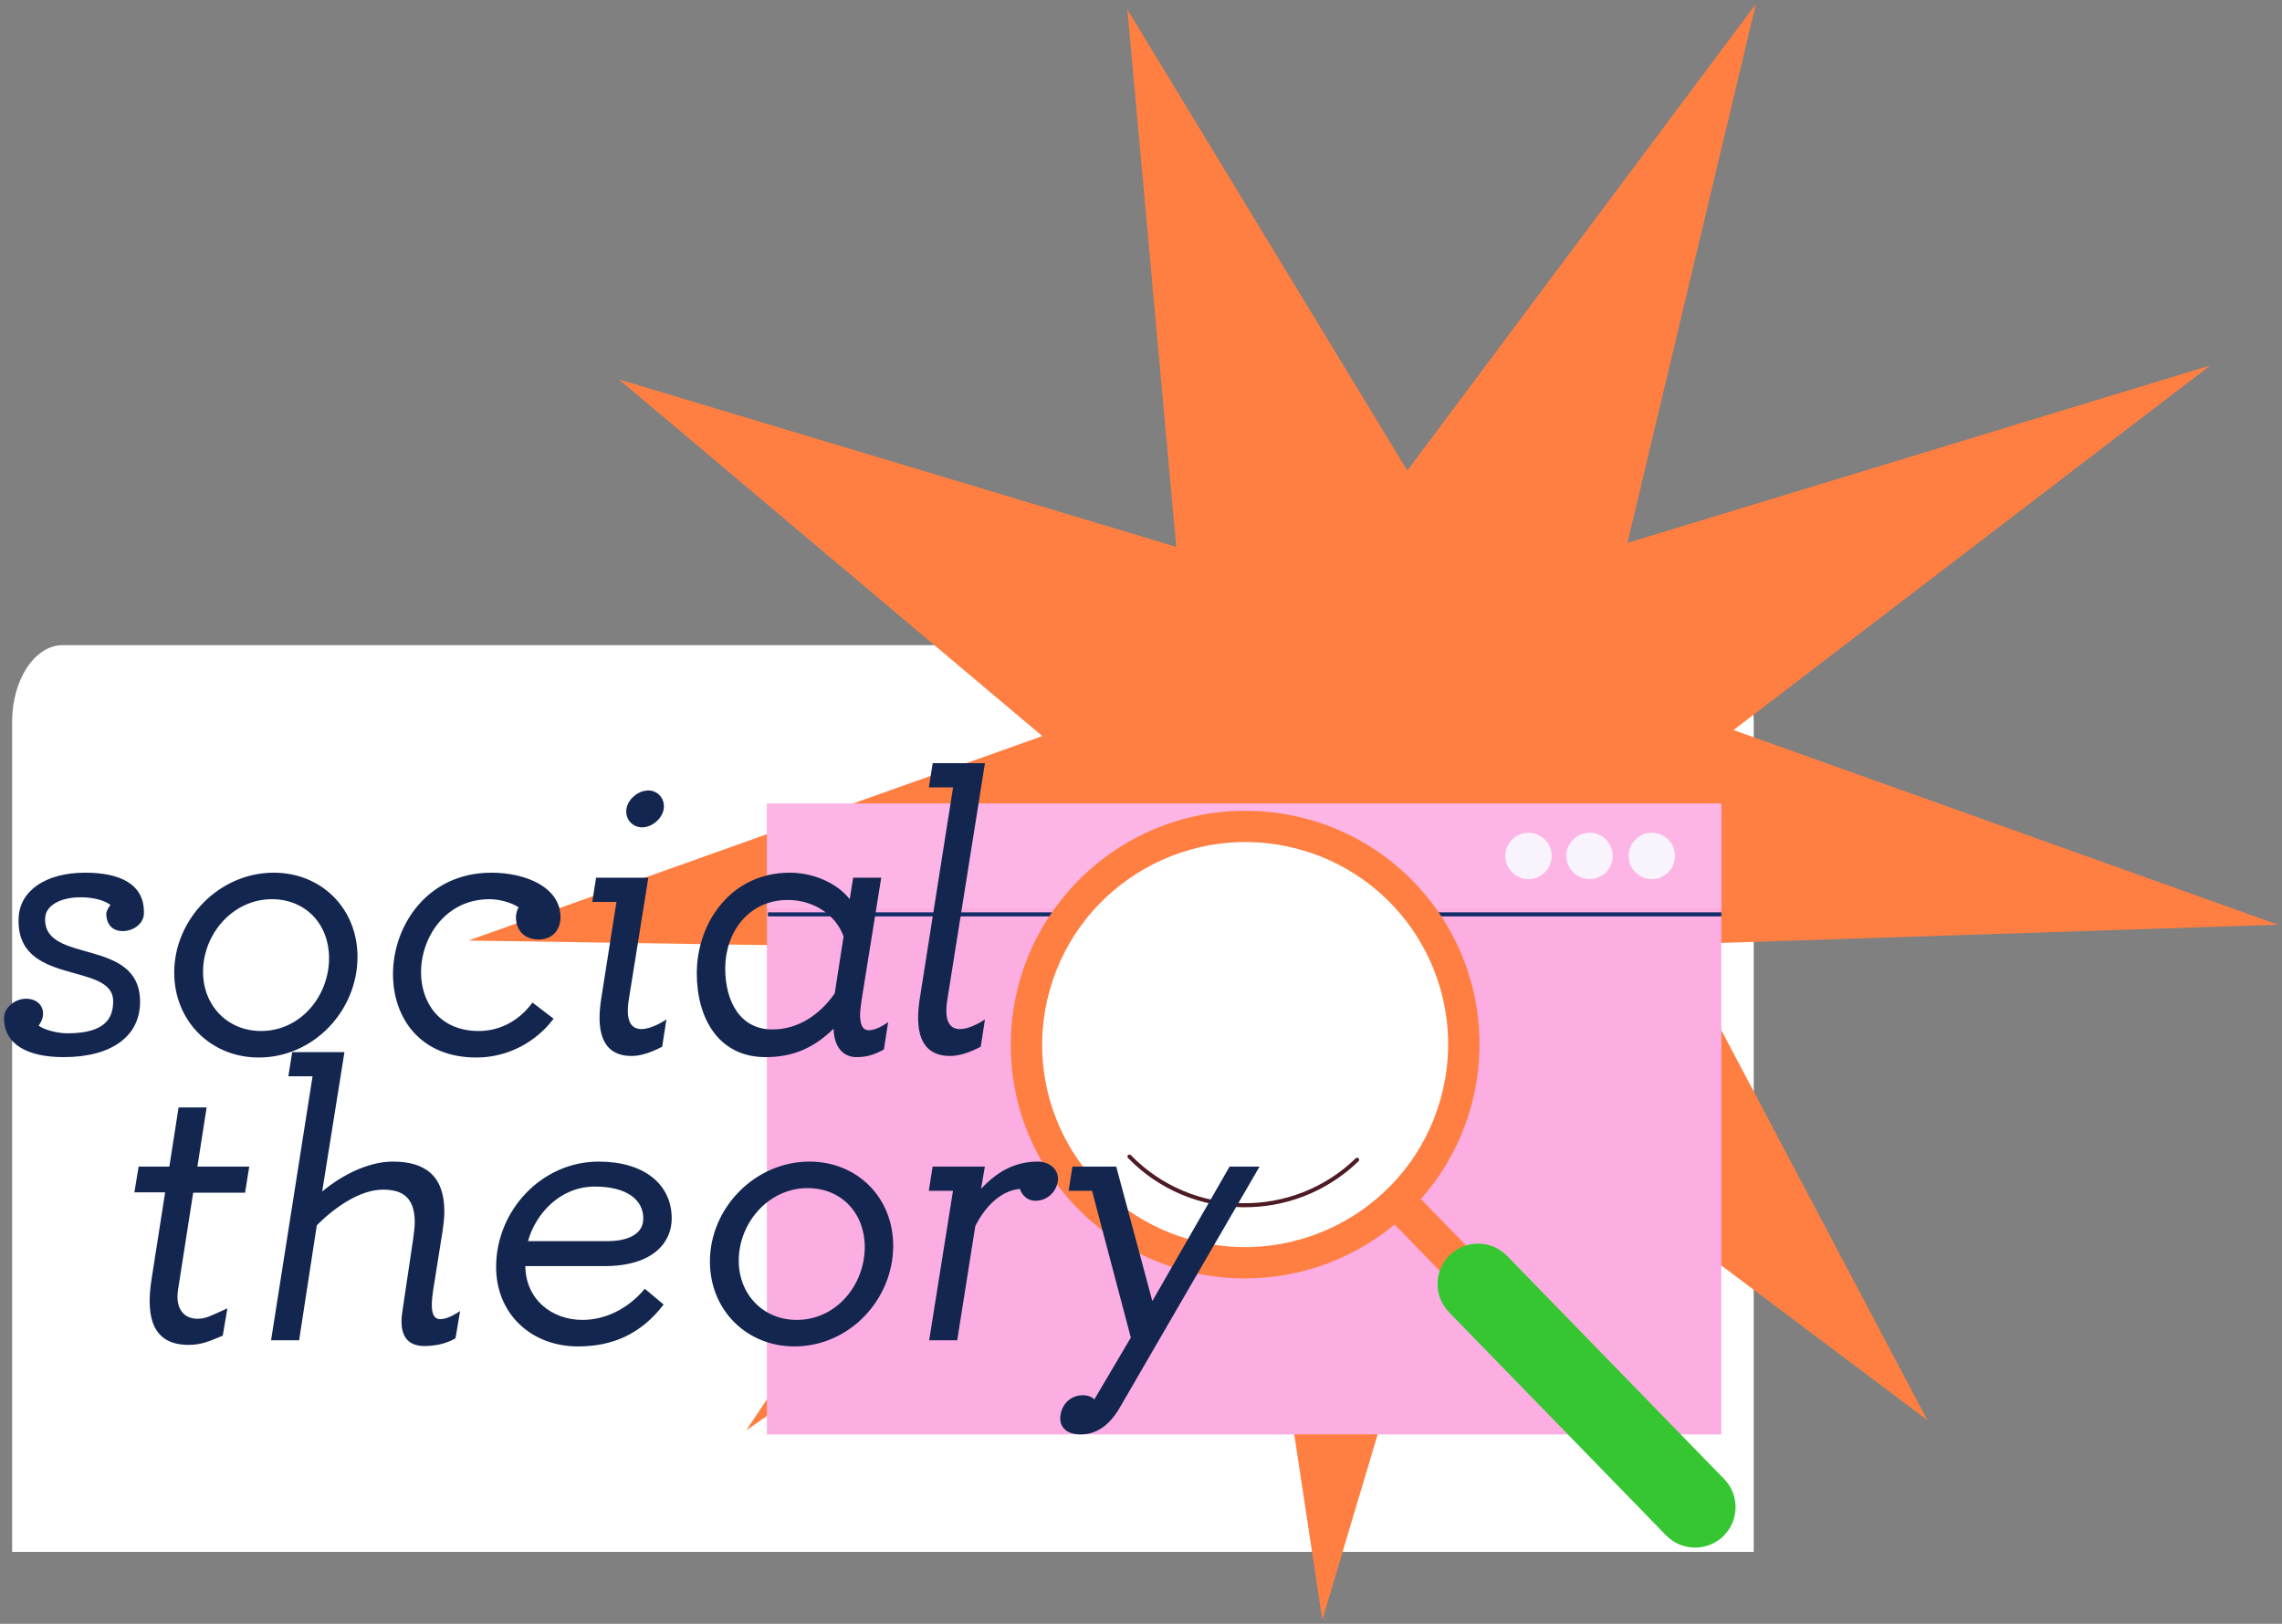
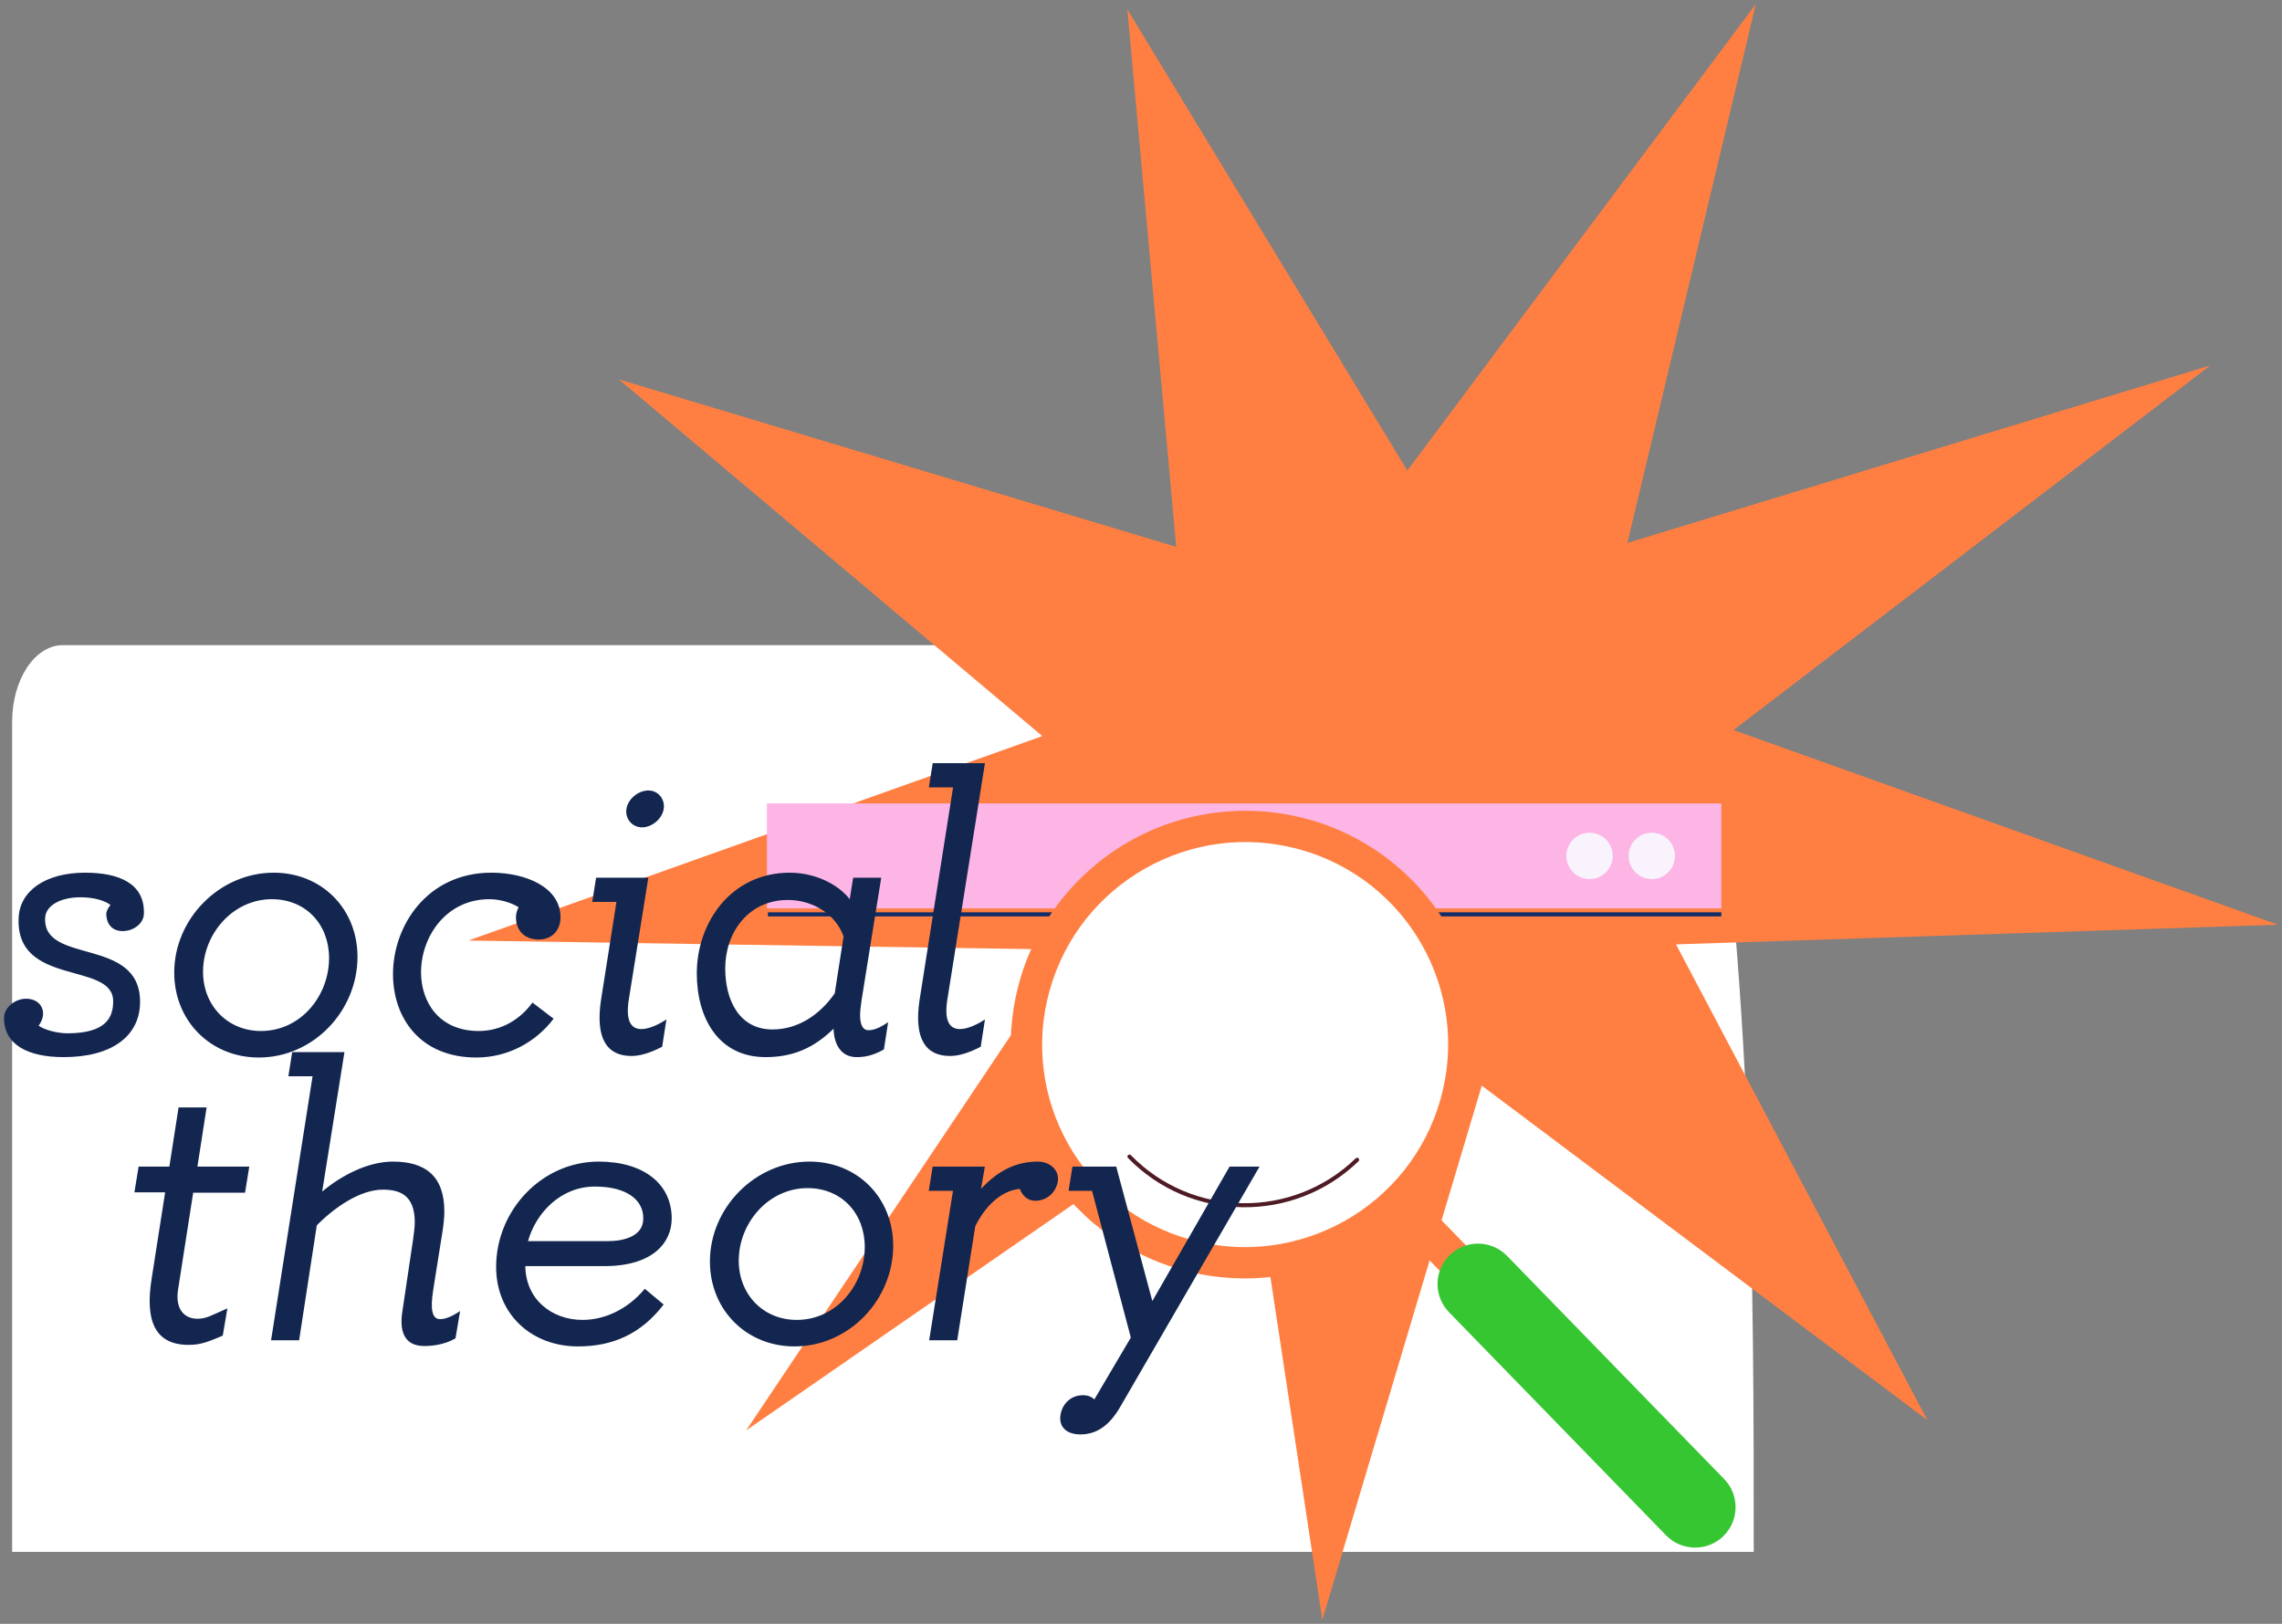
<svg xmlns="http://www.w3.org/2000/svg" viewBox="1781.665 2228.839 564.245 401.478" width="564.245" height="401.478">
  <rect x="1781.665" y="2228.839" width="564.245" height="401.478" fill="#808080" stroke="none" />
  <mask x="Infinity" y="Infinity" width="-Infinity" height="-Infinity" maskUnits="userSpaceOnUse" id="tSvg3675f74911" title="Mask 3">
    <path fill="white" stroke="none" fill-opacity="1" stroke-width="1" stroke-opacity="1" color="rgb(51, 51, 51)" font-size-adjust="none" data-svg-name="path" data-svg-id="13b315dfdba" id="tSvg13b315dfdba" title="Path 74" d="M 1792.763 2448.52 C 1792.763 2441.892 1798.135 2436.52 1804.763 2436.52 C 1934.096 2436.52 2063.429 2436.52 2192.763 2436.52 C 2199.39 2436.52 2204.763 2441.892 2204.763 2448.52 C 2204.763 2491.853 2204.763 2535.186 2204.763 2578.52 C 2067.429 2578.52 1930.096 2578.52 1792.763 2578.52C 1792.763 2535.186 1792.763 2491.853 1792.763 2448.52Z" />
  </mask>
-   <path fill="#ffffff" stroke="none" fill-opacity="1" stroke-width="1" stroke-opacity="1" color="rgb(51, 51, 51)" font-size-adjust="none" mask="url(#tSvg1608e426003)" id="tSvgd7f56e86f4" title="Path 75" d="M 1784.665 2407.287 C 1784.665 2396.824 1790.281 2388.341 1797.208 2388.341 C 1932.387 2388.341 2067.567 2388.341 2202.746 2388.341 C 2209.673 2388.341 2215.289 2396.824 2215.289 2407.287 C 2215.289 2475.7 2215.289 2544.114 2215.289 2612.528 C 2071.748 2612.528 1928.207 2612.528 1784.665 2612.528C 1784.665 2544.114 1784.665 2475.7 1784.665 2407.287Z" />
+   <path fill="#ffffff" stroke="none" fill-opacity="1" stroke-width="1" stroke-opacity="1" color="rgb(51, 51, 51)" font-size-adjust="none" mask="url(#tSvg1608e426003)" id="tSvgd7f56e86f4" title="Path 75" d="M 1784.665 2407.287 C 1784.665 2396.824 1790.281 2388.341 1797.208 2388.341 C 1932.387 2388.341 2067.567 2388.341 2202.746 2388.341 C 2215.289 2475.7 2215.289 2544.114 2215.289 2612.528 C 2071.748 2612.528 1928.207 2612.528 1784.665 2612.528C 1784.665 2544.114 1784.665 2475.7 1784.665 2407.287Z" />
  <path fill="#FF7F42" stroke="none" fill-opacity="1" stroke-width="1" stroke-opacity="1" color="rgb(51, 51, 51)" font-size-adjust="none" mask="url(#tSvg1608e426003)" id="tSvg5eefe0cd97" title="Path 76" d="M 2060.419 2231.199 C 2083.492 2269.195 2106.565 2307.191 2129.637 2345.187 C 2158.363 2306.737 2187.089 2268.288 2215.815 2229.839 C 2205.228 2274.25 2194.641 2318.66 2184.054 2363.071 C 2232.092 2348.446 2280.13 2333.822 2328.168 2319.197 C 2288.876 2349.242 2249.584 2379.288 2210.292 2409.333 C 2255.165 2425.376 2300.037 2441.419 2344.91 2457.461 C 2295.297 2459.083 2245.685 2460.705 2196.072 2462.326 C 2216.783 2501.529 2237.494 2540.733 2258.205 2579.936 C 2221.486 2552.375 2184.768 2524.814 2148.049 2497.254 C 2134.908 2541.275 2121.766 2585.295 2108.624 2629.316 C 2101.981 2585.468 2095.337 2541.62 2088.694 2497.772 C 2047.848 2526.013 2007.003 2554.253 1966.157 2582.493 C 1992.698 2542.876 2019.238 2503.259 2045.779 2463.642 C 1996.341 2462.887 1946.904 2462.132 1897.467 2461.378 C 1944.773 2444.528 1992.078 2427.679 2039.384 2410.829 C 2004.488 2381.433 1969.591 2352.037 1934.694 2322.641 C 1980.63 2336.443 2026.566 2350.246 2072.503 2364.048C 2068.475 2319.765 2064.447 2275.482 2060.419 2231.199Z" style="" />
-   <path color="rgb(51, 51, 51)" fill="#FCAEE3" font-size-adjust="none" mask="url(#tSvg1608e426003)" x="2038.763" y="2453.871" width="176.061" height="115.047" id="tSvg1866c6602ae" fill-opacity="1" stroke="none" stroke-opacity="1" style="transform: rotate(0deg);" title="Rectangle 1" d="M 1971.289 2429.292L 2207.289 2429.292L 2207.289 2583.481L 1971.289 2583.481Z" />
  <path fill="none" stroke="#102D69" fill-opacity="1" stroke-width="1" stroke-opacity="1" color="rgb(51, 51, 51)" font-size-adjust="none" mask="url(#tSvg1608e426003)" id="tSvg13dbb2f2bde" title="Path 77" d="M 1971.542 2454.908 C 2050.124 2454.908 2128.707 2454.908 2207.289 2454.908" style="" />
  <path color="rgb(51, 51, 51)" fill="#FCB5E5" font-size-adjust="none" mask="url(#tSvg1608e426003)" x="2038.763" y="2452.52" width="176.061" height="19.362" id="tSvgaab555c1d8" fill-opacity="1" stroke="none" stroke-opacity="1" style="transform: rotate(0deg);" title="Rectangle 2" d="M 1971.289 2427.481L 2207.289 2427.481L 2207.289 2453.431L 1971.289 2453.431Z" />
-   <ellipse color="rgb(51, 51, 51)" fill="#F8F3FD" font-size-adjust="none" mask="url(#tSvg1608e426003)" cx="2159.605" cy="2440.454" r="4.278" id="tSvg36412a930d" fill-opacity="1" stroke="none" stroke-opacity="1" rx="5.734" ry="5.733" style="transform: rotate(0deg);" title="Ellipse 1" />
  <ellipse color="rgb(51, 51, 51)" fill="#F8F3FD" font-size-adjust="none" mask="url(#tSvg1608e426003)" cx="2174.695" cy="2440.454" r="4.278" id="tSvg755be77a14" fill-opacity="1" stroke="none" stroke-opacity="1" rx="5.734" ry="5.733" style="transform: rotate(0deg);" title="Ellipse 2" />
  <ellipse color="rgb(51, 51, 51)" fill="#F8F3FD" font-size-adjust="none" mask="url(#tSvg1608e426003)" cx="2190.087" cy="2440.454" r="4.278" id="tSvg12db75b5e18" fill-opacity="1" stroke="none" stroke-opacity="1" rx="5.734" ry="5.733" style="transform: rotate(0deg);" title="Ellipse 3" />
  <path fill="#FF7F42" stroke="none" fill-opacity="1" stroke-width="1" stroke-opacity="1" color="rgb(51, 51, 51)" font-size-adjust="none" mask="url(#tSvg1608e426003)" id="tSvgb80c32106a" title="Path 78" d="M 2047.914 2527.405 C 2025.63 2504.507 2026.216 2467.91 2049.202 2445.649 C 2072.187 2423.387 2108.873 2423.92 2131.157 2446.818 C 2152.374 2468.625 2152.846 2502.847 2132.996 2525.295 C 2137.45 2529.871 2141.905 2534.447 2146.359 2539.023 C 2144.192 2541.117 2142.026 2543.211 2139.859 2545.304 C 2135.405 2540.728 2130.951 2536.152 2126.496 2531.576C 2103.431 2550.709 2069.131 2549.212 2047.914 2527.405Z" style="" />
  <path fill="#36C632" stroke="none" fill-opacity="1" stroke-width="1" stroke-opacity="1" color="rgb(51, 51, 51)" font-size-adjust="none" mask="url(#tSvg1608e426003)" id="tSvg1e4f9a9e47" title="Path 79" d="M 2207.762 2608.651 C 2211.721 2604.815 2211.832 2598.491 2207.986 2594.527 C 2190.087 2576.13 2172.188 2557.732 2154.289 2539.335 C 2150.448 2535.391 2144.109 2535.288 2140.15 2539.126 C 2136.191 2542.963 2136.079 2549.287 2139.926 2553.251 C 2157.825 2571.648 2175.724 2590.045 2193.622 2608.443 C 2197.464 2612.386 2203.803 2612.488 2207.782 2608.646C 2207.776 2608.648 2207.769 2608.649 2207.762 2608.651Z" style="" />
  <path fill="white" stroke="none" fill-opacity="1" stroke-width="1" stroke-opacity="1" color="rgb(51, 51, 51)" font-size-adjust="none" mask="url(#tSvg1608e426003)" id="tSvgb64bd5d8cb" title="Path 80" d="M 2076.066 2535.349 C 2049.365 2527.963 2033.752 2500.375 2041.194 2473.728 C 2048.635 2447.081 2076.313 2431.468 2103.014 2438.854 C 2129.716 2446.239 2145.329 2473.829 2137.886 2500.474C 2130.446 2527.121 2102.767 2542.735 2076.066 2535.349Z" style="" />
  <path fill="none" stroke="#4E1B24" fill-opacity="1" stroke-width="1" stroke-opacity="1" color="rgb(51, 51, 51)" font-size-adjust="none" mask="url(#tSvg1608e426003)" stroke-linecap="round" stroke-linejoin="round" id="tSvg13ea998987d" title="Path 81" d="M 2060.934 2514.793 C 2076.237 2530.52 2101.44 2530.869 2117.227 2515.582" style="" />
  <path fill="#13264F" stroke="none" fill-opacity="1" stroke-width="1" stroke-opacity="1" color="rgb(51, 51, 51)" font-size-adjust="none" mask="url(#tSvg1608e426003)" id="tSvg23b7bd3a54" title="Path 82" d="M 1797.391 2490.202 C 1788.651 2490.202 1782.571 2487.162 1782.666 2480.417 C 1782.666 2478.042 1785.326 2475.762 1788.081 2475.762 C 1791.026 2475.762 1792.641 2477.757 1792.261 2480.132 C 1792.166 2480.797 1791.691 2481.842 1791.216 2482.412 C 1792.546 2483.457 1795.871 2484.312 1798.341 2484.312 C 1807.746 2484.312 1809.646 2480.512 1809.646 2476.427 C 1809.741 2466.452 1785.421 2472.912 1786.276 2455.717 C 1786.561 2449.162 1792.831 2444.602 1802.711 2444.602 C 1811.261 2444.602 1817.436 2447.357 1817.246 2454.672 C 1817.246 2457.142 1814.681 2459.042 1812.021 2459.042 C 1809.171 2459.042 1807.936 2457.047 1807.936 2454.672 C 1808.031 2454.007 1808.506 2453.152 1808.981 2452.582 C 1807.651 2451.537 1804.991 2450.682 1801.571 2450.682 C 1796.536 2450.682 1792.926 2452.772 1792.831 2455.812 C 1792.261 2467.402 1816.296 2460.372 1816.296 2476.522C 1816.296 2484.977 1809.361 2490.202 1797.391 2490.202Z M 1831.869 2469.112 C 1831.869 2477.377 1837.854 2483.742 1846.214 2483.742 C 1855.999 2483.742 1863.029 2475.097 1863.029 2465.692 C 1863.029 2457.427 1857.329 2451.157 1848.874 2451.157C 1839.279 2451.157 1831.869 2459.707 1831.869 2469.112Z M 1870.059 2465.407 C 1870.059 2478.707 1859.229 2490.297 1845.644 2490.297 C 1833.769 2490.297 1824.744 2481.272 1824.744 2469.302 C 1824.744 2456.002 1835.954 2444.602 1849.349 2444.602C 1861.224 2444.602 1870.059 2453.532 1870.059 2465.407Z M 1899.452 2490.297 C 1885.393 2490.297 1878.838 2480.322 1878.838 2469.682 C 1878.838 2457.617 1887.388 2444.602 1903.157 2444.602 C 1911.707 2444.602 1920.257 2448.212 1920.257 2455.622 C 1920.257 2458.947 1918.072 2461.132 1914.842 2461.132 C 1911.422 2461.132 1909.237 2458.947 1909.237 2455.622 C 1909.237 2454.767 1909.522 2453.817 1909.902 2453.152 C 1908.002 2451.917 1905.057 2451.157 1902.682 2451.157 C 1891.852 2451.157 1885.773 2460.562 1885.773 2469.207 C 1885.773 2476.712 1890.332 2483.742 1900.022 2483.742 C 1905.627 2483.742 1910.282 2480.892 1913.322 2476.712 C 1915.064 2478.042 1916.806 2479.372 1918.547 2480.702C 1914.177 2486.497 1907.242 2490.297 1899.452 2490.297Z M 1940.454 2433.392 C 1937.984 2433.392 1936.179 2431.302 1936.559 2428.832 C 1936.939 2426.362 1939.504 2424.272 1941.974 2424.272 C 1944.349 2424.272 1946.154 2426.362 1945.774 2428.832C 1945.394 2431.302 1942.829 2433.392 1940.454 2433.392Z M 1930.289 2475.952 C 1931.556 2467.908 1932.823 2459.865 1934.089 2451.822 C 1932.094 2451.822 1930.099 2451.822 1928.104 2451.822 C 1928.421 2449.827 1928.738 2447.832 1929.054 2445.837 C 1933.361 2445.837 1937.668 2445.837 1941.974 2445.837 C 1940.359 2455.907 1938.744 2465.977 1937.129 2476.047 C 1936.274 2481.557 1937.889 2483.267 1940.264 2483.267 C 1942.164 2483.267 1944.539 2482.127 1946.439 2480.892 C 1946.091 2483.14 1945.743 2485.388 1945.394 2487.637 C 1942.449 2489.157 1939.979 2489.917 1937.794 2489.917C 1931.904 2489.917 1928.769 2485.832 1930.289 2475.952Z M 1970.96 2490.202 C 1959.275 2490.202 1953.955 2480.512 1953.955 2469.492 C 1953.955 2456.952 1962.41 2444.602 1976.945 2444.602 C 1982.93 2444.602 1988.725 2447.262 1991.765 2451.157 C 1992.05 2449.383 1992.335 2447.61 1992.62 2445.837 C 1994.932 2445.837 1997.244 2445.837 1999.555 2445.837 C 1997.94 2455.907 1996.325 2465.977 1994.71 2476.047 C 1994.52 2477.472 1994.33 2478.707 1994.33 2479.752 C 1994.33 2482.222 1994.995 2483.552 1996.42 2483.552 C 1997.56 2483.552 1999.08 2483.077 2001.265 2481.557 C 2000.917 2483.805 2000.569 2486.053 2000.22 2488.302 C 1997.37 2489.917 1995.28 2490.202 1993.475 2490.202 C 1989.77 2490.202 1987.87 2487.257 1987.775 2483.172C 1983.025 2487.827 1977.895 2490.202 1970.96 2490.202Z M 1976.47 2451.347 C 1966.685 2451.347 1960.985 2459.422 1960.985 2468.257 C 1960.985 2476.332 1964.595 2483.362 1972.67 2483.362 C 1979.035 2483.362 1984.45 2479.657 1988.06 2474.432 C 1988.789 2469.745 1989.517 2465.058 1990.245 2460.372C 1988.345 2454.957 1982.74 2451.347 1976.47 2451.347Z M 2025.204 2417.527 C 2022.101 2437.033 2018.998 2456.54 2015.894 2476.047 C 2015.039 2481.557 2016.654 2483.267 2019.029 2483.267 C 2020.929 2483.267 2023.304 2482.127 2025.204 2480.892 C 2024.856 2483.14 2024.508 2485.388 2024.159 2487.637 C 2021.214 2489.157 2018.744 2489.917 2016.559 2489.917 C 2010.669 2489.917 2007.534 2485.832 2009.054 2475.952 C 2011.809 2458.472 2014.564 2440.992 2017.319 2423.512 C 2015.324 2423.512 2013.329 2423.512 2011.334 2423.512 C 2011.651 2421.517 2011.968 2419.522 2012.284 2417.527C 2016.591 2417.527 2020.898 2417.527 2025.204 2417.527Z" />
  <path fill="#13264F" stroke="none" fill-opacity="1" stroke-width="1" stroke-opacity="1" color="rgb(51, 51, 51)" font-size-adjust="none" mask="url(#tSvg1608e426003)" id="tSvg15415b2386c" title="Path 83" d="M 1829.43 2523.726 C 1828.195 2531.643 1826.96 2539.559 1825.725 2547.476 C 1824.87 2552.511 1827.245 2554.886 1830.475 2554.886 C 1832.66 2554.886 1833.8 2554.126 1837.885 2552.321 C 1837.505 2554.569 1837.125 2556.818 1836.745 2559.066 C 1833.325 2560.491 1831.425 2561.346 1828.29 2561.346 C 1820.025 2561.346 1817.46 2555.456 1819.17 2544.911 C 1820.279 2537.818 1821.387 2530.724 1822.495 2523.631 C 1819.962 2523.631 1817.429 2523.631 1814.895 2523.631 C 1815.244 2521.509 1815.592 2519.388 1815.94 2517.266 C 1818.474 2517.266 1821.007 2517.266 1823.54 2517.266 C 1824.3 2512.389 1825.06 2507.513 1825.82 2502.636 C 1828.132 2502.636 1830.444 2502.636 1832.755 2502.636 C 1831.995 2507.513 1831.235 2512.389 1830.475 2517.266 C 1834.75 2517.266 1839.025 2517.266 1843.3 2517.266 C 1842.952 2519.419 1842.604 2521.573 1842.255 2523.726C 1837.98 2523.726 1833.705 2523.726 1829.43 2523.726Z M 1848.689 2560.206 C 1852.109 2538.451 1855.529 2516.696 1858.949 2494.941 C 1856.954 2494.941 1854.959 2494.941 1852.964 2494.941 C 1853.281 2492.946 1853.598 2490.951 1853.914 2488.956 C 1858.221 2488.956 1862.528 2488.956 1866.834 2488.956 C 1864.998 2500.451 1863.161 2511.946 1861.324 2523.441 C 1865.979 2519.546 1872.534 2516.031 1878.804 2516.031 C 1886.689 2516.031 1891.534 2519.451 1891.534 2528.381 C 1891.534 2529.901 1891.344 2531.516 1891.059 2533.416 C 1890.299 2538.198 1889.539 2542.979 1888.779 2547.761 C 1888.019 2552.606 1888.494 2554.981 1890.489 2554.981 C 1891.629 2554.981 1893.149 2554.506 1895.429 2552.986 C 1895.049 2555.234 1894.669 2557.483 1894.289 2559.731 C 1891.534 2561.346 1888.399 2561.631 1886.594 2561.631 C 1881.559 2561.631 1880.514 2557.926 1881.084 2553.556 C 1882.003 2547.381 1882.921 2541.206 1883.839 2535.031 C 1884.029 2533.511 1884.219 2532.181 1884.219 2531.041 C 1884.219 2524.296 1880.514 2522.966 1876.334 2522.966 C 1870.539 2522.966 1864.079 2527.621 1859.994 2531.801 C 1858.538 2541.269 1857.081 2550.738 1855.624 2560.206C 1853.313 2560.206 1851.001 2560.206 1848.689 2560.206Z M 1925.71 2555.171 C 1931.03 2555.171 1936.73 2552.701 1941.1 2547.476 C 1942.652 2548.774 1944.204 2550.073 1945.755 2551.371 C 1940.15 2558.686 1933.12 2561.726 1924.57 2561.726 C 1913.075 2561.726 1904.335 2553.746 1904.335 2542.061 C 1904.335 2528.191 1915.545 2516.031 1929.7 2516.031 C 1940.815 2516.031 1947.75 2521.541 1947.75 2530.091 C 1947.75 2535.981 1943.19 2541.871 1931.125 2541.871 C 1924.602 2541.871 1918.079 2541.871 1911.555 2541.871C 1911.65 2550.041 1918.015 2555.171 1925.71 2555.171Z M 1928.75 2522.206 C 1920.2 2522.206 1914.12 2528.856 1912.22 2535.696 C 1918.807 2535.696 1925.394 2535.696 1931.98 2535.696 C 1935.78 2535.696 1940.815 2534.556 1940.72 2529.996C 1940.72 2525.626 1936.825 2522.206 1928.75 2522.206Z M 1964.326 2540.541 C 1964.326 2548.806 1970.311 2555.171 1978.671 2555.171 C 1988.456 2555.171 1995.486 2546.526 1995.486 2537.121 C 1995.486 2528.856 1989.786 2522.586 1981.331 2522.586C 1971.736 2522.586 1964.326 2531.136 1964.326 2540.541Z M 2002.516 2536.836 C 2002.516 2550.136 1991.686 2561.726 1978.101 2561.726 C 1966.226 2561.726 1957.201 2552.701 1957.201 2540.731 C 1957.201 2527.431 1968.411 2516.031 1981.806 2516.031C 1993.681 2516.031 2002.516 2524.961 2002.516 2536.836Z M 2011.316 2523.251 C 2011.633 2521.256 2011.95 2519.261 2012.266 2517.266 C 2016.573 2517.266 2020.88 2517.266 2025.186 2517.266 C 2024.87 2519.103 2024.553 2520.939 2024.236 2522.776 C 2028.891 2517.741 2033.546 2516.031 2038.296 2516.031 C 2041.146 2516.031 2043.616 2518.026 2043.236 2520.876 C 2042.761 2523.726 2040.481 2525.721 2037.631 2525.721 C 2035.731 2525.721 2034.401 2524.391 2033.831 2522.776 C 2028.891 2523.251 2025.091 2527.431 2022.811 2531.991 C 2021.323 2541.396 2019.835 2550.801 2018.346 2560.206 C 2016.035 2560.206 2013.723 2560.206 2011.411 2560.206 C 2013.375 2547.888 2015.338 2535.569 2017.301 2523.251C 2015.306 2523.251 2013.311 2523.251 2011.316 2523.251Z M 2045.883 2523.251 C 2046.2 2521.256 2046.517 2519.261 2046.833 2517.266 C 2050.443 2517.266 2054.053 2517.266 2057.663 2517.266 C 2060.64 2528.349 2063.617 2539.433 2066.593 2550.516 C 2072.958 2539.433 2079.323 2528.349 2085.688 2517.266 C 2088.158 2517.266 2090.628 2517.266 2093.098 2517.266 C 2081.603 2537.089 2070.108 2556.913 2058.613 2576.736 C 2055.858 2581.486 2052.628 2583.481 2048.828 2583.481 C 2045.218 2583.481 2043.413 2581.486 2043.888 2578.636 C 2044.363 2575.786 2046.548 2573.791 2049.398 2573.791 C 2050.633 2573.791 2051.583 2574.171 2052.248 2574.836 C 2055.257 2569.738 2058.265 2564.639 2061.273 2559.541 C 2058.075 2547.444 2054.877 2535.348 2051.678 2523.251C 2049.747 2523.251 2047.815 2523.251 2045.883 2523.251Z" />
  <defs> </defs>
</svg>